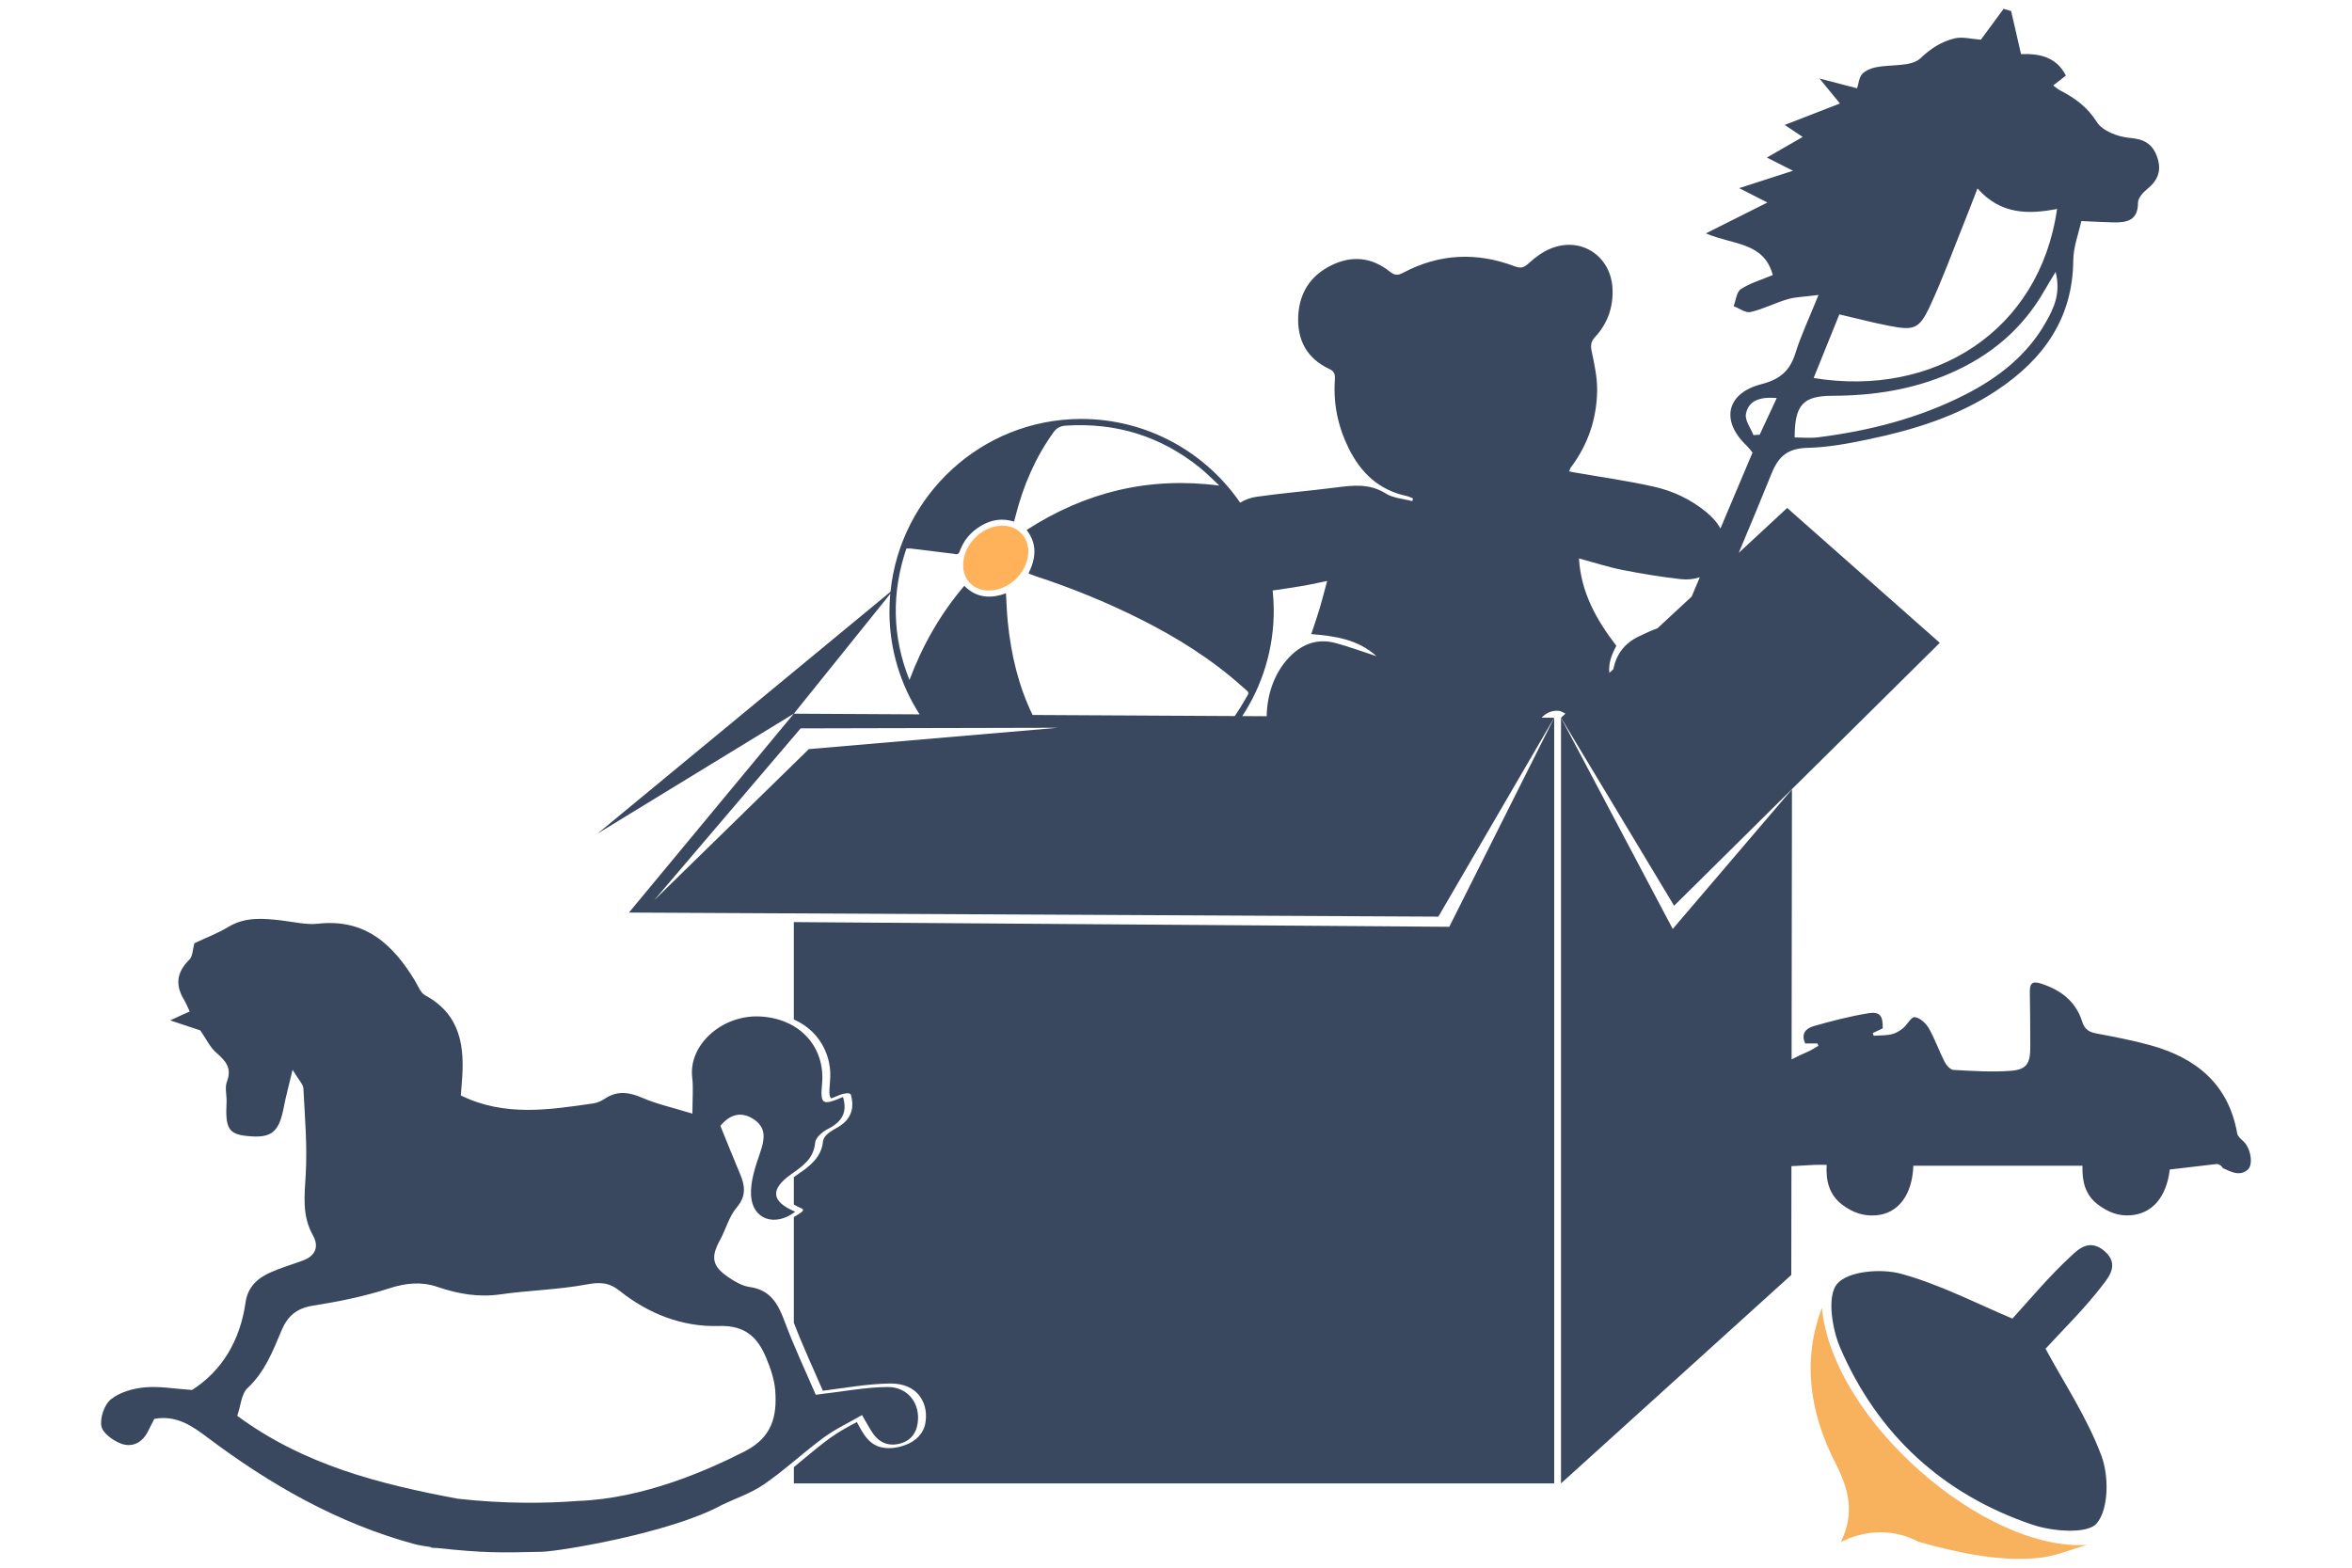
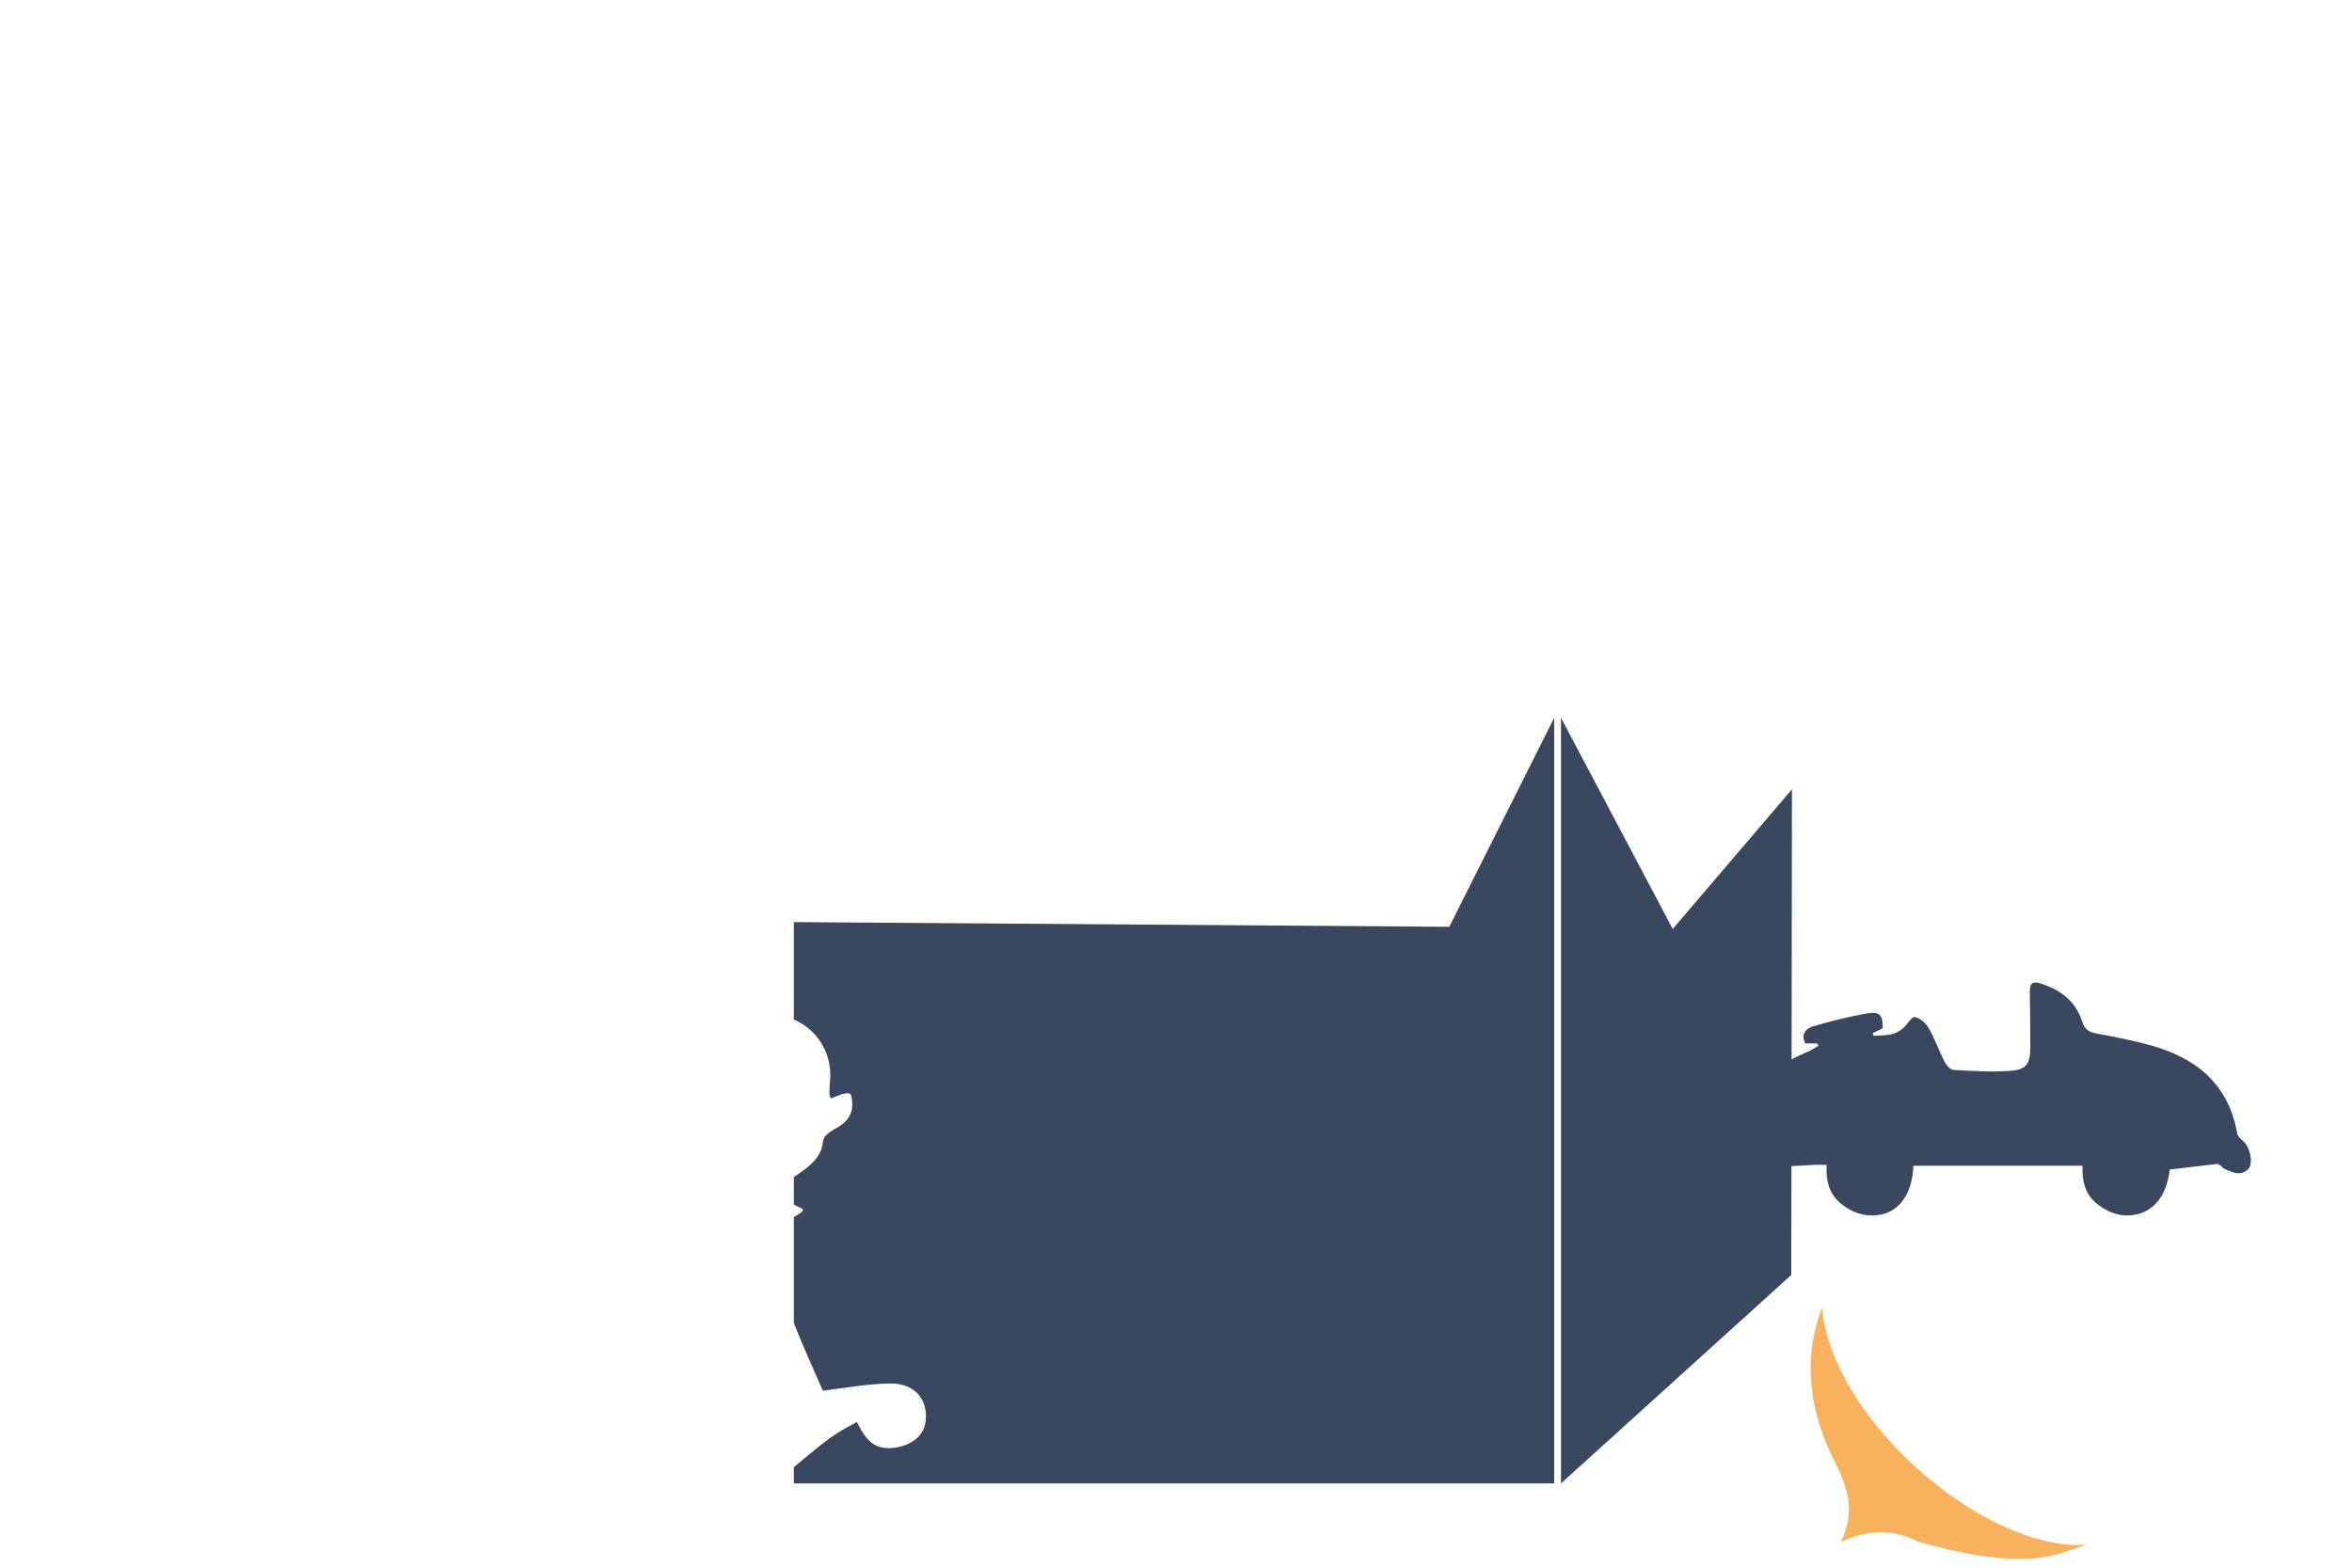
<svg xmlns="http://www.w3.org/2000/svg" id="Calque_1" viewBox="0 0 1920 1280">
  <defs>
    <style>.cls-1{fill:#f8b15d;}.cls-2{fill:#ffb259;}.cls-3{fill:#39485f;}</style>
  </defs>
  <g>
-     <path class="cls-3" d="M1718.13,1021.64c-12.18-10.57-21.3-1.76-26.66,3.14-18.46,16.88-34.52,36.37-48.7,51.83-28.74-12-58.87-27.85-90.94-36.61-16.28-4.44-43.32-2.22-52.14,8.25-8.42,9.98-4.21,36.63,2.61,52.42,30.61,70.79,83.86,119.55,156.87,144.24,16.42,5.55,45.04,7.87,52.54-1.18,9.77-11.79,9.9-38.56,3.78-55.01-11.57-31.12-30.55-59.49-45.66-87.51,14.38-15.67,32.08-32.9,46.89-52.34,4.55-5.97,13.59-16.65,1.41-27.22Z" />
    <path class="cls-1" d="M1487.25,1067.87c-16.75,44.3-9.1,87.48,11.14,126.87,11.72,22.82,15.29,41.87,4.37,64.23-.48,.98,28.82-18.15,63.53-.1,30.49,8.55,62.94,15.86,94.71,13.43,17.4-1.33,28.58-7.04,42.9-10.96-82.5,5.9-207.59-100.5-216.64-193.48Z" />
-     <path class="cls-3" d="M1583.5,524.86l-124.58-110.12-39.54,36.68c9.09-21.64,18.1-43.31,26.91-65.06,6.07-14.99,14.17-20.37,29.84-20.73,16.29-.38,32.67-3.47,48.7-6.82,37.2-7.78,73.39-18.85,105.38-40.19,37.76-25.19,61.88-58.47,62.25-106.1,.09-10.83,4.33-21.63,6.57-32.03,10.79,.46,18.58,.95,26.37,1.09,10.97,.2,19.93-1.6,19.9-16.06,0-3.79,4.12-8.45,7.56-11.2,8.9-7.12,11.89-15.39,8.06-26.21-3.8-10.75-10.7-14.55-22.53-15.55-9.45-.8-22.14-5.65-26.68-12.9-7.81-12.48-18.08-19.69-30.18-25.98-1.72-.9-3.21-2.26-5.46-3.87,3.77-2.95,7.07-5.54,10.36-8.11-7.89-15.77-22.56-18.05-36.6-17.5-2.97-12.89-5.53-24.02-8.09-35.16-2.05-.61-4.11-1.22-6.16-1.83-6.28,8.53-12.55,17.06-18.55,25.2-7.68-.51-15.01-2.63-21.44-1.07-10.53,2.56-19.16,7.95-27.85,16.21-7.57,7.2-23.99,4.87-36.37,7.36-4.05,.81-8.64,2.69-11.3,5.62-2.49,2.75-2.76,7.52-4.06,11.57-9.2-2.39-18.42-4.79-30.71-7.98,7.34,8.96,12.18,14.87,16.68,20.37-15.19,5.91-29.33,11.4-45.06,17.52,6,4.01,9.78,6.54,14.67,9.81-10.16,5.85-18.85,10.85-29.24,16.83,7.47,3.77,12.71,6.41,21.31,10.76-15.83,5.12-28.39,9.18-43.93,14.21,9.19,4.68,16,8.14,23.05,11.73-16.6,8.33-32.09,16.09-50.26,25.21,22.64,9.59,47.41,7.03,54.65,34-9.41,3.96-18.51,6.57-26.08,11.52-3.5,2.29-4.02,9.13-5.88,13.91,4.65,1.74,9.81,5.71,13.84,4.78,10.34-2.39,20.03-7.46,30.27-10.48,6.25-1.84,13.03-1.87,25.19-3.45-7.7,19.09-14.34,33-18.88,47.56-4.5,14.44-12.69,21.4-27.71,25.26-28.72,7.37-33.45,29.98-12.12,50.2,1.48,1.41,2.69,3.11,4.85,5.64-8.75,20.7-17.5,41.4-26.25,62.09-2.57-5.01-6.6-9.38-11.31-13.3-12.62-10.49-27.36-17.42-43.1-20.95-21.59-4.84-43.58-7.88-65.4-11.7-1.05-.18-2.09-.43-3.6-.74,.53-1.34,.72-2.45,1.32-3.24,14.04-18.57,21.15-39.75,21.48-62.76,.15-10.66-2.24-21.47-4.45-32.01-1.03-4.88-.65-8.03,2.8-11.77,10.03-10.87,14.73-23.82,14.23-38.8-.89-26.85-25.27-43.51-50.25-33.47-6.52,2.62-12.65,7.04-17.85,11.83-3.98,3.68-6.5,4.79-11.97,2.71-30.97-11.74-61.48-10.28-90.91,5.33-4.33,2.3-6.94,2.19-10.92-.99-14.61-11.7-30.87-13.34-47.6-5.13-16.81,8.26-26.01,22.13-27.06,40.93-1.11,20.04,6.98,35.15,25.41,43.76,4.74,2.22,4.71,5.31,4.45,9.31-1.27,19.56,2.63,37.98,11.38,55.59,9.97,20.05,24.67,33.92,47.04,38.75,1.85,.4,3.58,1.32,5.37,1.99-.18,.75-.36,1.5-.55,2.25-7.3-1.98-15.58-2.4-21.71-6.26-13.22-8.32-26.71-6.68-40.79-4.87-21.47,2.76-43.07,4.5-64.49,7.54-4.99,.71-9.54,2.39-13.54,4.83-28.45-41.36-76.28-68.51-130.24-68.35-80.72,.25-147.18,62.18-155.23,141.13l-239.05,197.38,160.17-97.88-134.59,162.4,660.72,3.34,94.55-162.4-10.27-.06c3.68-3.83,8.4-6.32,14.73-5.52,1.64,.55,3.21,1.31,4.73,2.23l-3.61,3.35,92.32,153.5,216.9-214.68Zm-81.99-268.18c15.24,3.55,27.61,6.82,40.14,9.26,20.93,4.08,25,2.91,33.88-16.1,10.22-21.89,18.46-44.71,27.5-67.16,3.38-8.38,6.58-16.83,11.25-28.81,19.09,21.5,41.63,21.18,64.94,16.74-14.19,99.92-100.68,154.08-198.7,138.03,6.96-17.24,13.71-33.94,20.99-51.97Zm-5.58,66.46c33.1-.07,65.13-4.93,95.86-18.26,33.22-14.42,59.32-36.33,77.26-67.85,2.37-4.17,4.93-8.24,9.02-15.03,4.32,17.4-1.34,29.36-7.85,40.89-15.27,27.07-38.75,45.41-65.82,59.24-37.83,19.32-78.46,29.67-120.43,34.96-6.22,.78-12.63,.1-18.95,.09,.05-26.72,6.85-33.98,30.91-34.03Zm-70.68,14.86c1.9-10.2,10.29-14.32,25.16-12.99-5.34,11.47-9.64,20.7-13.94,29.93-1.7,.1-3.4,.2-5.1,.3-2.23-5.78-7.09-12.06-6.12-17.24Zm-685.35,109.88c1.72,0,2.8-.11,3.84,.02,11.45,1.39,22.89,2.84,34.34,4.21,1.94,.23,4.17,1.43,5.25-1.7,3.15-9.13,9.09-16.05,17.33-21,8.44-5.07,17.45-6.61,27.11-3.52,.51-1.87,.93-3.31,1.3-4.77,6.22-24.52,16.04-47.38,30.84-68.04,2.67-3.73,5.72-5.27,10.1-5.55,40.92-2.66,77.5,8.53,109.45,34.31,5.61,4.53,10.66,9.76,15.96,14.66-57.32-7.5-109.26,5.15-157.34,36.21,8.94,11.63,7.44,23.48,1.51,35.52,2.23,.84,4.04,1.61,5.9,2.22,29.17,9.59,57.55,21.11,85,34.86,30.14,15.1,58.57,32.84,83.74,55.43,6.25,5.61,6.03,3.66,1.84,11.01-2.56,4.49-5.27,8.79-8.1,12.9l-165.04-.89c-11.42-23.44-17.54-49.04-20.25-75.9-.77-7.65-.99-15.36-1.48-23.42-12.57,4.55-24.08,3.91-34.03-6.11-19.66,23.12-34.19,48.76-44.76,76.9-14.16-35.48-14.72-71.12-2.52-107.35Zm10.79,135.39l-102.67-.55,78.72-97.87c-.45,4.94-.69,9.95-.67,15.01,.1,30.68,9.13,59.29,24.62,83.41Zm-216.75,151.84l119.64-140.4,210.11-.49-203.43,17.43-126.31,123.47Zm480.18-150.42c16.36-24.99,25.85-54.88,25.67-86.88-.03-5.31-.33-10.55-.88-15.72,6.91-.75,13.87-2.16,20.75-3.12,7.34-1.02,14.57-2.8,23.71-4.61-2.26,8.38-4,15.46-6.09,22.43-2.04,6.83-4.43,13.56-6.86,20.93,19.59,1.66,37.87,4.18,53.28,18.07-11.7-3.81-22.21-7.68-32.97-10.64-15.45-4.25-28.27,.67-39.03,12.28-11.31,12.2-17.37,29.36-17.68,47.37l-19.91-.11Zm305.37-57.37c-16.27-21.17-28.89-43.55-30.55-71.37,12.41,3.35,23.63,7.05,35.14,9.33,15.77,3.13,31.68,5.73,47.65,7.56,5.75,.66,11.13,.08,15.88-1.52-2.23,5.27-4.45,10.54-6.68,15.8l-27.86,25.84c-5.15,1.84-10.15,4.26-15.1,6.6-12.18,5.77-18.59,15.04-20.99,26.88l-3.2,2.97c-.9-7.72,1.82-15.01,5.71-22.09Z" />
    <path class="cls-3" d="M648.02,752.89v79.5c3.59,1.62,7.02,3.58,10.2,5.94,12.01,8.9,19.07,22.96,19.55,37.84,.13,4.08-.4,8.1-.6,12.16-.11,2.3-.4,5.18,.54,7.37,.18,.42,.54,.85,.76,1.11,.64-.22,1.28-.46,1.91-.7,1.84-.7,3.65-1.47,5.47-2.24,1.25-.53,8.04-2.53,8.79,.07,2.55,8.89,.99,17.18-6.21,23.32-3.38,2.88-7.44,4.52-11,7.08-1.87,1.35-3.86,3.08-4.89,5.19-.87,1.78-.8,3.83-1.2,5.73-1.79,8.38-7.69,14.44-14.28,19.47-2.62,2-5.98,4.03-9.03,6.38v22.43c2.23,1.31,4.55,2.34,6.39,3.14,1.89,.81,1.11,2.09-.25,3.11-1.9,1.43-3.97,2.74-6.14,3.9v86.29c.07,.18,.14,.36,.21,.54,7.13,18.63,15.57,36.7,23.48,55,18.25-2.33,36.48-5.63,54.9-5.91,.2,0,.39-.01,.57-.01,.28,0,.6,0,.93,.02,9,.25,17.57,3.1,22.99,10.75,4.51,6.36,5.68,14.27,4.23,21.86-1.65,8.62-7.93,14.41-15.91,17.47-8.61,3.29-19.3,4.35-27.22-1.2-5.78-4.06-9.32-11.09-12.75-17.44-5.46,2.95-10.94,5.88-16.17,9.2-7.79,4.95-14.95,10.9-22.09,16.73-4.38,3.58-8.73,7.27-13.15,10.9v13.3h620.68V586.04l-85.64,170.68-535.04-3.84Z" />
    <path class="cls-3" d="M677.85,896.99c-.79-.12-.54,.11,0,0h0Z" />
    <path class="cls-3" d="M677.97,896.96c-.35-.03-.55-.05-.11,.03,.03,0,.07-.02,.11-.03Z" />
    <path class="cls-3" d="M678.65,897.02s0,0,0,0c.03,0,.06,0,.1,0-.03,0-.07,0-.11,0Z" />
    <path class="cls-3" d="M1831.55,932.06c-2.06-1.9-4.81-4.13-5.24-6.55-7.04-40.19-33.31-61.59-70.47-71.97-14.47-4.04-29.31-6.85-44.08-9.65-6.22-1.18-9.92-3.04-12.08-9.91-5.19-16.54-17.68-25.89-33.97-31.01-7.3-2.3-8.78,.74-8.7,6.91,.19,15.09,.4,30.19,.37,45.29-.02,13.17-3.04,18.15-15.89,19.13-15.53,1.19-31.28,.13-46.89-.74-2.57-.14-5.77-3.85-7.2-6.66-4.6-9.02-7.92-18.73-12.95-27.47-2.33-4.06-7.25-8.48-11.43-8.97-2.8-.33-6.11,6.3-9.69,9.21-2.69,2.18-6.02,4.13-9.35,4.86-4.67,1.02-9.6,.82-14.42,1.14-.26-.74-.51-1.47-.77-2.21,2.7-1.26,5.4-2.52,8.11-3.79,.29-10.23-2.18-13.92-11.7-12.36-15.07,2.47-29.98,6.3-44.68,10.53-5.43,1.56-10.86,5.45-6.86,14.12h9.95c.26,.64,.51,1.29,.77,1.93-2.89,1.63-5.65,3.56-8.68,4.85-4.51,1.92-8.92,3.98-13.18,6.25l.31-220.52-97.33,114.01-91.21-172.41v625.12l187.98-170.19,.12-88.84c6.22-.36,12.43-.74,18.65-1.04,3.04-.15,6.1-.02,10.1-.02-.73,13.19,2.09,24.6,13.02,32.75,8.26,6.17,17.17,9.35,27.54,8.43,17.88-1.57,29.32-16.54,30.23-40.48h138.04c-.36,12.32,1.9,23.88,13.06,32.04,7.78,5.68,15.76,9.07,25.6,8.48,18.07-1.08,29.86-14.51,32.62-37.43,12.83-1.52,25.53-3.06,38.23-4.47,1.01-.11,2.24,.48,3.14,1.09,1,.67,1.57,2.07,2.61,2.55,6.45,2.94,13.28,6.56,19.72,.89,4.75-4.18,2.19-17.72-3.4-22.86Z" />
-     <path class="cls-3" d="M703.72,1155.41c4.23,7.14,6.42,11.54,9.25,15.47,5.69,7.9,13.82,10.28,22.77,7.47,9.18-2.88,13.3-10.15,13.69-19.64,.58-14.25-9.13-26.36-24.98-26.23-18.17,.15-36.31,3.75-58.53,6.32-7.97-18.57-17.65-39.02-25.51-60.14-5.33-14.31-11.61-25.51-28.48-27.85-6.04-.84-12.09-4.41-17.3-7.95-13.4-9.11-14.55-16.3-6.84-30.43,4.77-8.73,7.31-19.14,13.57-26.49,8-9.4,6.86-17.75,2.75-27.49-5.43-12.85-10.58-25.81-16.03-39.18,7.83-9.67,17.52-12.26,27.94-4.91,9.9,6.99,8.02,16.51,4.45,26.92-3.84,11.21-8.02,23.37-7.36,34.84,1.15,19.75,19.7,25.8,36.04,13.23-19.42-8.14-20.89-18.12-3.38-30.54,9.62-6.82,18.46-12.62,19.69-26.02,.38-4.09,6.18-8.91,10.63-11.15,11.31-5.7,15.81-13.58,12.07-25.97-16.92,7.26-18.64,6.15-17.09-10.63,2.83-30.65-18.75-53.81-51.23-55.12-30.63-1.23-57.99,23.31-54.74,49.99,1,8.19,.15,16.6,.15,29.36-15.99-4.91-28.81-7.72-40.64-12.81-10.68-4.6-20.2-6.26-30.37,.31-2.89,1.87-6.24,3.62-9.57,4.1-36.28,5.25-72.64,11.1-108.49-6.46,.25-3.15,.52-6.64,.81-10.12,2.46-29.06-.43-55.7-29.95-71.65-3.75-2.03-5.7-7.61-8.19-11.73-18.02-29.83-40.74-51.02-79.25-46.72-9.64,1.07-19.71-1.48-29.55-2.63-14.99-1.75-29.67-3.17-43.66,5.26-8.85,5.33-18.66,9.04-27.72,13.33-1.37,4.85-1.27,10.66-4.13,13.47-10.23,10.06-11.67,20.46-4.37,32.54,1.74,2.88,2.96,6.07,4.71,9.72-2.84,1.26-4.63,2.04-6.42,2.85-1.59,.72-3.16,1.46-9.52,4.4,11.7,3.88,19.16,6.36,24.58,8.16,4.88,7.03,7.93,13.79,13.02,18.21,7.65,6.64,12.99,12.49,8.71,23.67-1.89,4.94,0,11.23-.29,16.88-1.11,21.38,1.68,25.99,17.14,27.52,19.62,1.94,25.67-3.04,29.6-23.68,1.63-8.56,3.97-16.99,7.16-30.43,5.04,8.47,8.64,11.76,8.82,15.24,1.21,23.43,3.25,46.99,1.9,70.32-1,17.29-3.12,33.66,5.93,49.68,5.02,8.9,2.16,16.66-8.09,20.44-8.7,3.21-17.65,5.84-26.12,9.55-10.86,4.76-18.98,11.76-20.86,24.89-4.44,30.95-19.18,55.7-43.63,71.32-14.68-.98-26.85-3.25-38.7-2.14-9.54,.9-20.27,3.93-27.52,9.71-5.38,4.29-9.03,15.06-7.82,21.95,1,5.67,9.54,11.8,16.05,14.27,8.55,3.25,16.87-.3,21.56-9.24,1.94-3.69,3.8-7.42,5.62-10.98,18.04-3.22,30.75,5.68,43.49,15.27,51.19,38.5,106.11,69.88,168.4,86.87,4.33,1.18,8.81,1.79,13.56,2.5,.44,.41,1.03,.68,1.8,.7,.96,.02,1.92,.03,2.88,.05,.07,.01,.13,.02,.2,.03,0-.01,0-.02,0-.03,38.44,4.14,50.91,4,85.9,3.15,14.63-.36,105.3-15.33,147.03-38.24,11.51-5.5,23.92-9.62,34.28-16.74,17.03-11.7,32.23-26.03,48.9-38.3,9.38-6.91,20.15-11.92,31.26-18.34Zm-95.82,29.63c-30.96,15.75-82.71,38.53-135.99,40.46-25.81,2.02-59.82,2.47-98.17-1.8-63.4-11.86-125.54-27.4-180.06-67.71,2.95-8.58,3.38-18,8.31-22.57,14.33-13.29,20.79-30.44,28-47.51,4.76-11.26,12.27-17.8,25.38-19.85,21.08-3.29,42.24-7.62,62.5-14.18,13.61-4.41,26.17-5.59,39.3-1.12,16.77,5.72,33.5,8.65,51.45,6.07,23.24-3.33,46.95-3.78,69.98-8.05,10.8-2,18.38-1.91,27.18,5.12,23.59,18.86,51.36,29.69,81.19,28.75,21.43-.67,31.53,9.3,38.52,26.08,3.53,8.47,6.69,17.61,7.36,26.64,1.56,21.03-2.54,38.26-24.93,49.64Z" />
  </g>
-   <path class="cls-2" d="M807.12,482.16c16.02-.06,30.78-13.65,32.23-29.66,1.25-13.81-9.13-24.3-23-23.25-15.74,1.19-29.55,15.58-30.08,31.36-.42,12.51,8.38,21.6,20.85,21.55Z" />
</svg>